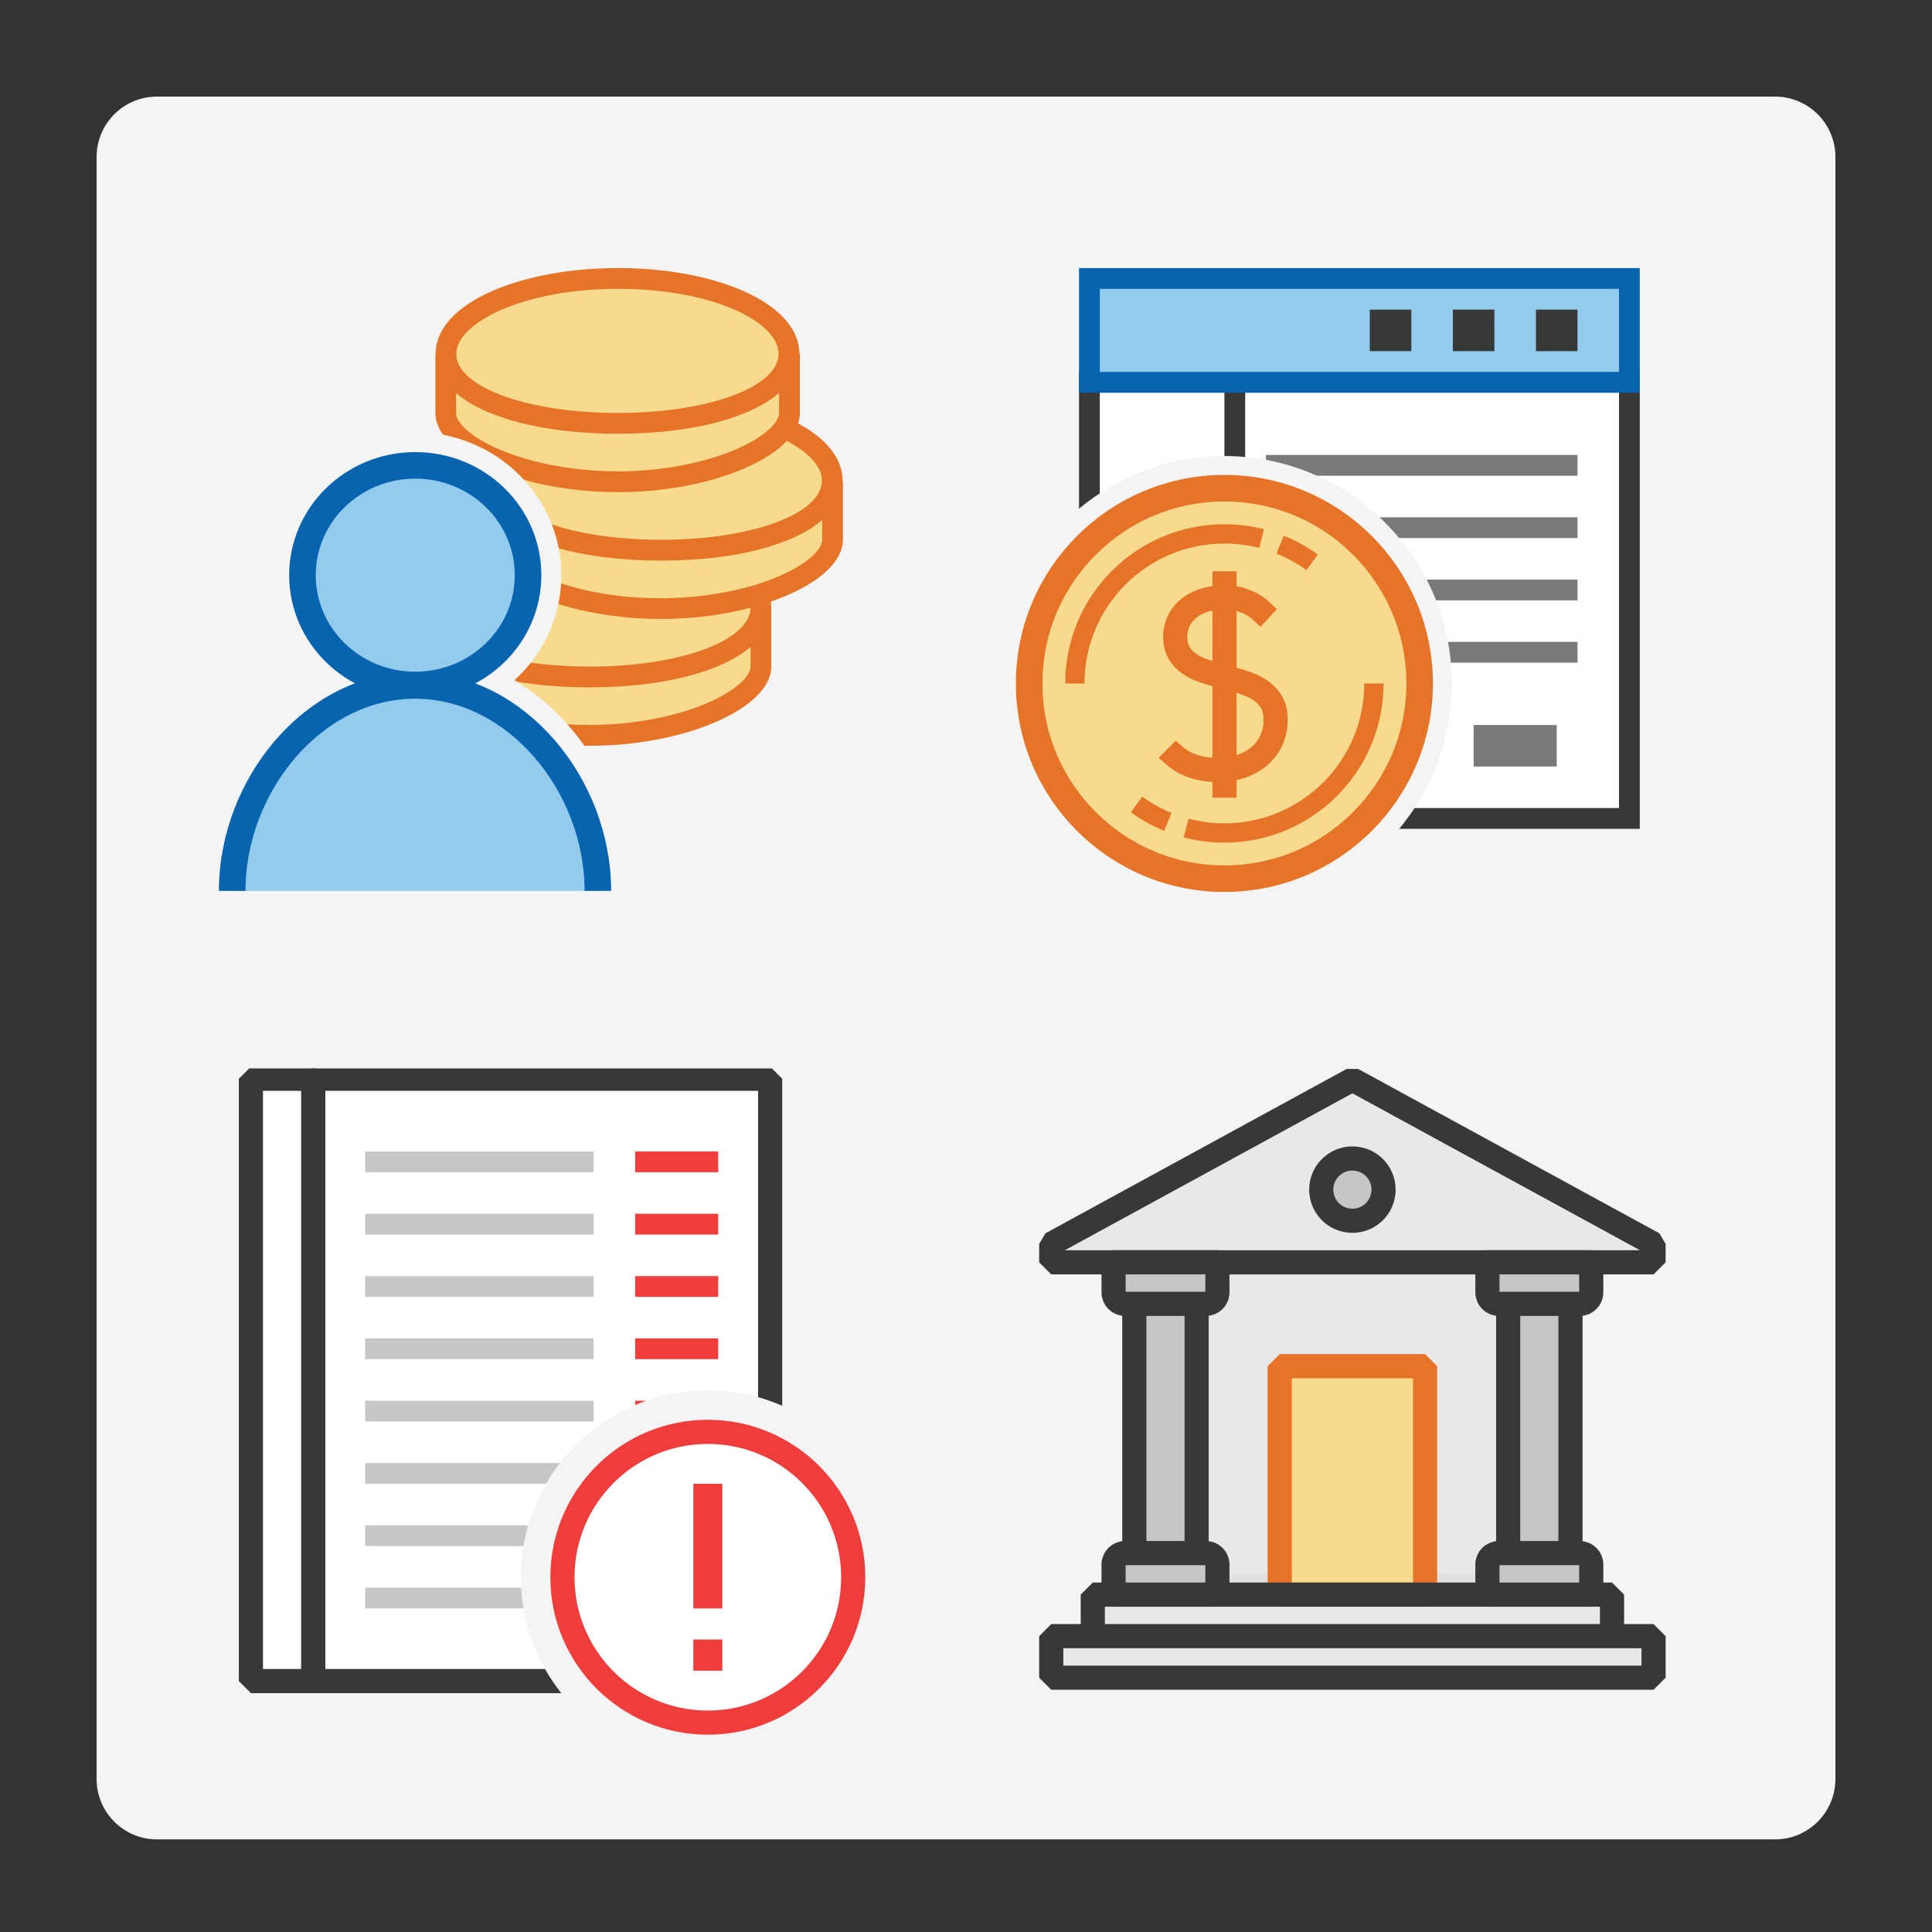
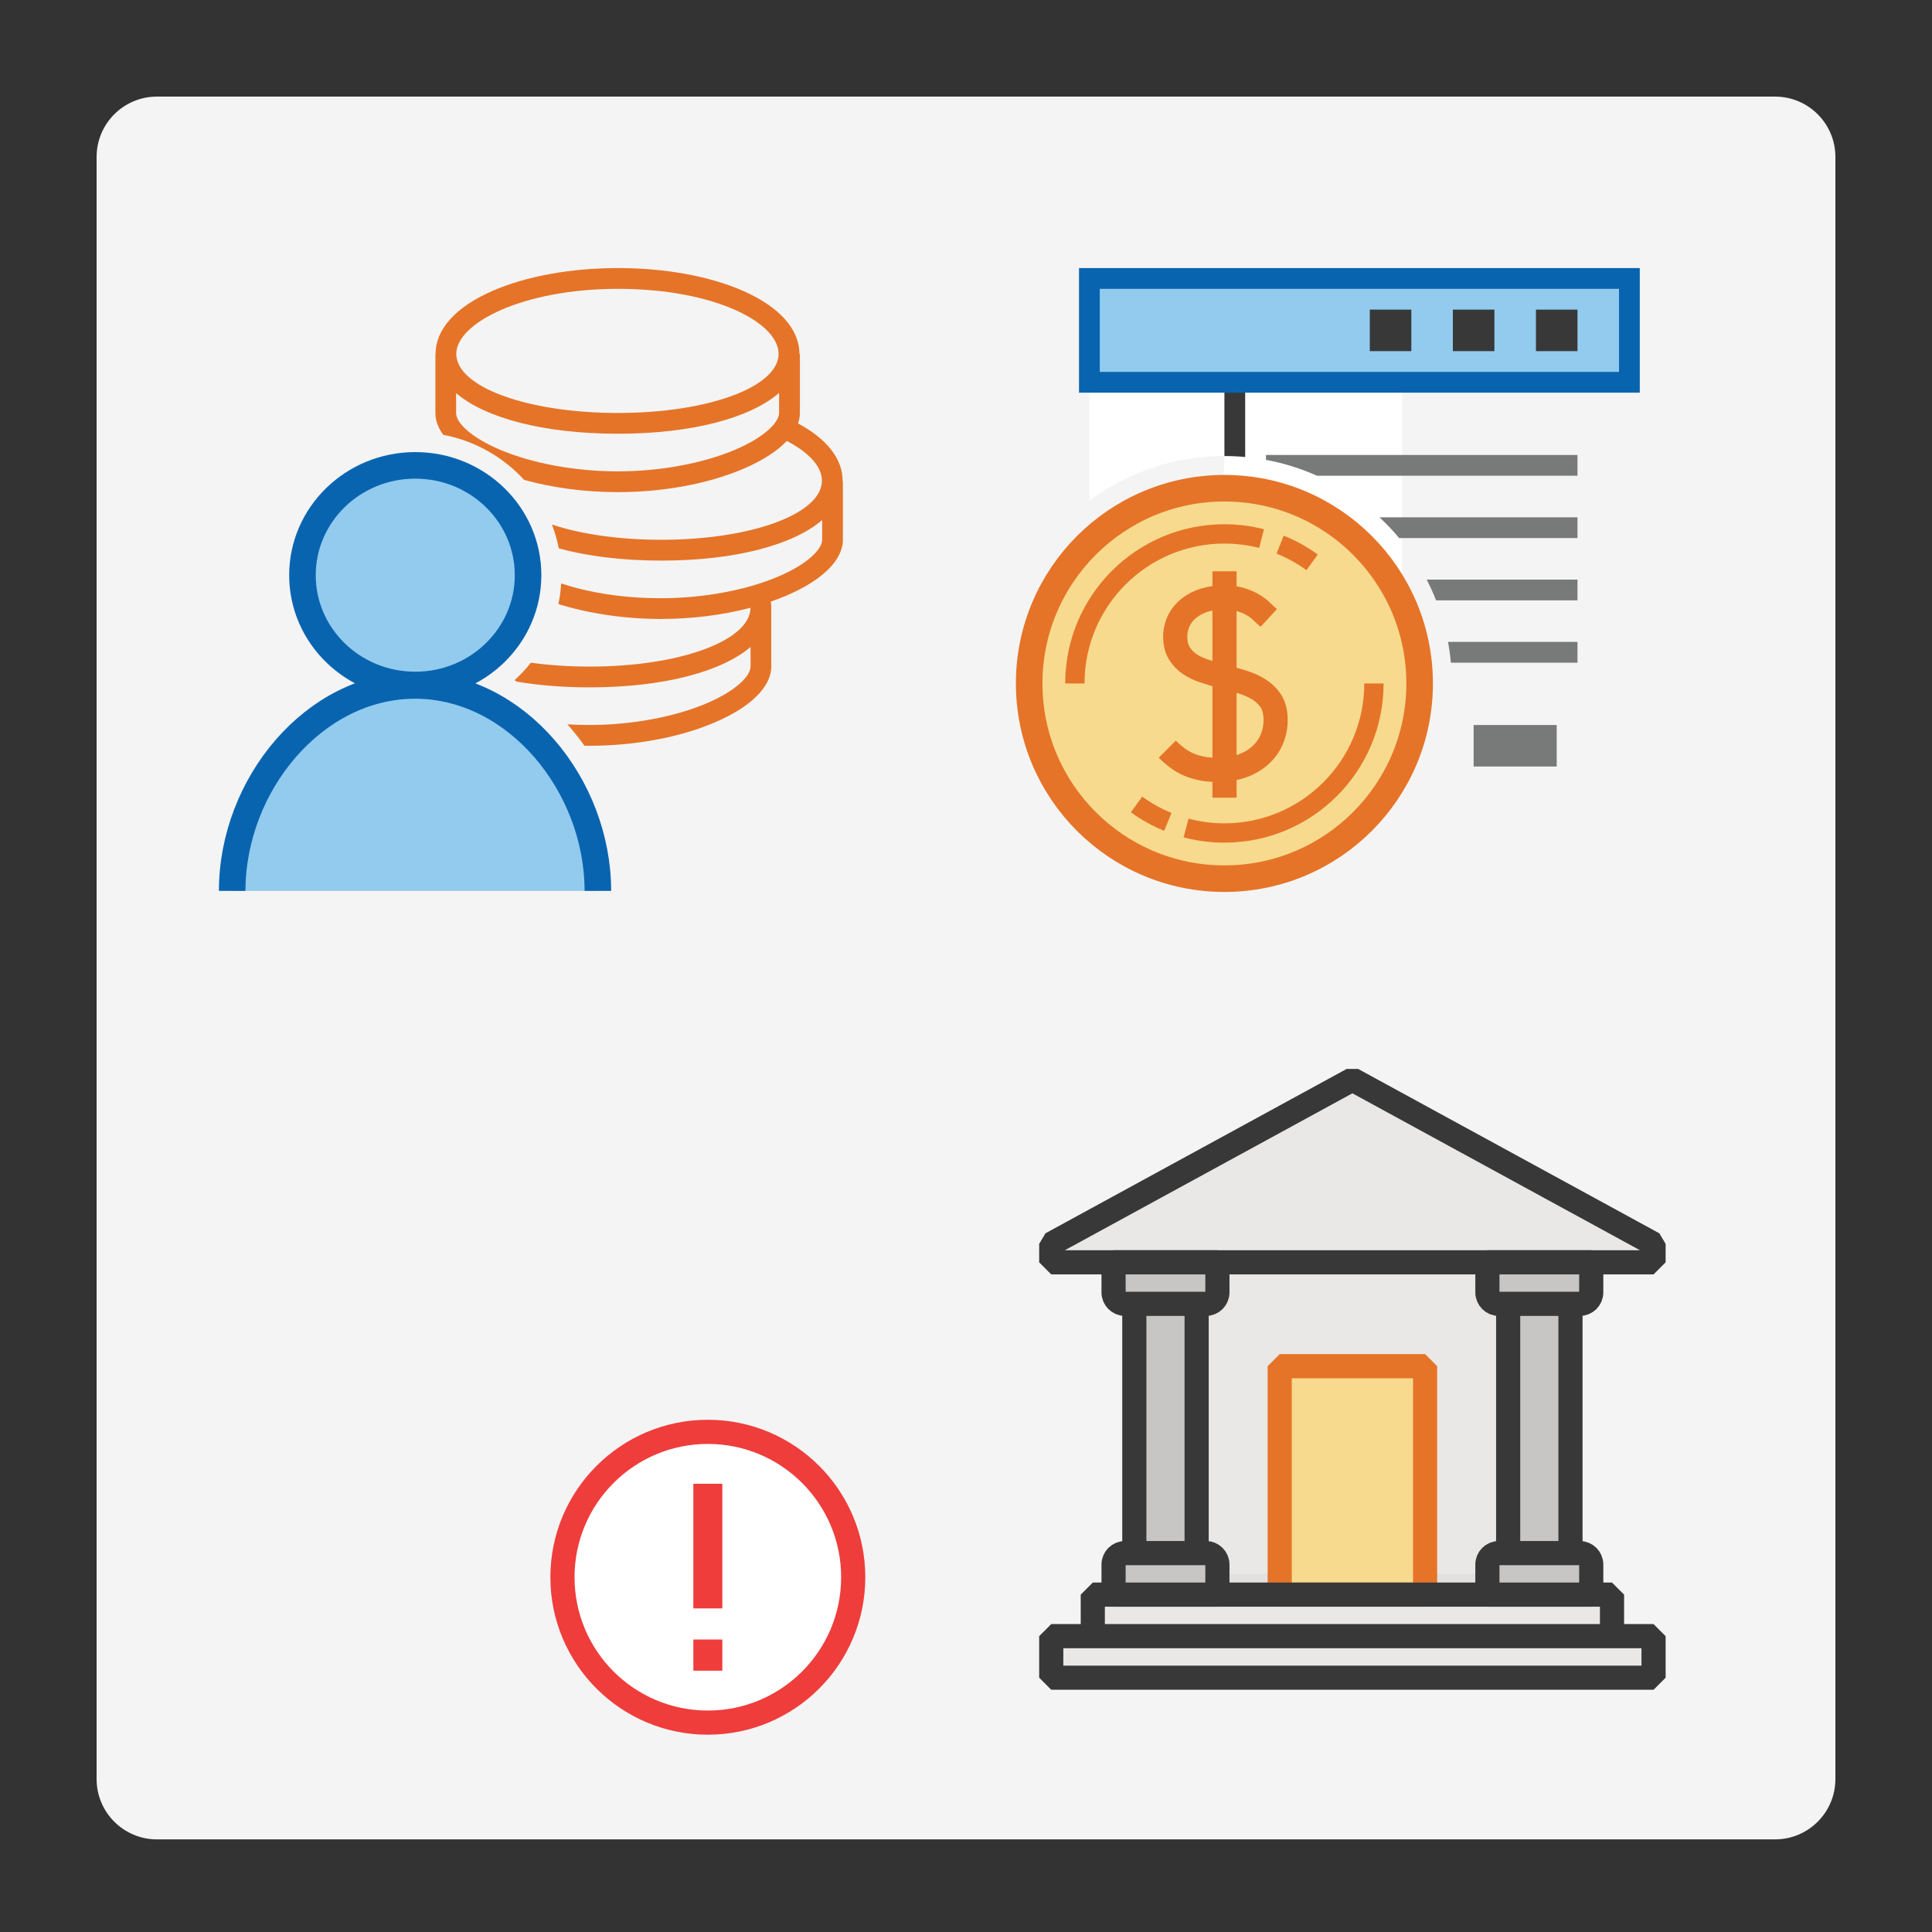
<svg xmlns="http://www.w3.org/2000/svg" xmlns:xlink="http://www.w3.org/1999/xlink" version="1.1" id="Layer_1" x="0px" y="0px" viewBox="0 0 80 80" enable-background="new 0 0 80 80" xml:space="preserve">
  <rect x="0" y="0" width="80" height="80" fill="#333333" stroke="none" />
  <path fill="#F4F4F4" d="M73.5,76.165h-67c-1.381,0-2.5-1.119-2.5-2.5V6.5C4,5.119,5.119,4,6.5,4h67C74.881,4,76,5.119,76,6.5v67.165  C76,75.045,74.881,76.165,73.5,76.165z" />
  <g id="icon">
    <path fill="#FFFFFF" d="M66.75,67.75h1.72v1.72H43.53v-1.72h1.72v-1.72h21.5V67.75z M56,44.702l-12.47,6.805v0.763h3.44v12.9   h18.146v-12.9h3.354v-0.763L56,44.702z" />
    <path opacity="0.4" fill="#C8C6C4" enable-background="new    " d="M66.75,67.75h1.72v1.72H43.53v-1.72h1.72v-1.72h21.5V67.75z    M56,44.702l-12.47,6.805v0.763h3.44v13.674h18.146V52.27h3.354v-0.763L56,44.702z" />
    <rect x="52.99" y="56.57" fill="#F7DA8E" stroke="#E57428" stroke-linecap="round" stroke-miterlimit="1" width="6.02" height="9.46" />
    <path fill="none" stroke="#383838" stroke-miterlimit="1" d="M66.75,67.75h-21.5v-1.72h21.5V67.75z M68.47,67.75H43.53v1.72h24.94   V67.75z" />
    <path fill="none" stroke="#383838" stroke-miterlimit="1" d="M56,44.702l12.47,6.805v0.763H43.53v-0.763L56,44.702z" />
-     <circle fill="#C8C6C4" stroke="#383838" stroke-linecap="round" stroke-miterlimit="1" cx="56" cy="49.26" r="1.29" />
    <path fill="#C8C6C4" stroke="#383838" stroke-linecap="round" stroke-miterlimit="1" d="M49.937,53.99h-3.354   c-0.261,0-0.473-0.212-0.473-0.473V52.27h4.3v1.247C50.41,53.778,50.198,53.99,49.937,53.99z M49.937,64.31h-3.354   c-0.261,0-0.473,0.212-0.473,0.473v1.247h4.3v-1.247C50.41,64.522,50.198,64.31,49.937,64.31z M49.55,53.99h-2.58v10.32h2.58V53.99   z" />
    <path fill="#C8C6C4" stroke="#383838" stroke-linecap="round" stroke-miterlimit="1" d="M65.417,53.99h-3.354   c-0.261,0-0.473-0.212-0.473-0.473V52.27h4.3v1.247C65.89,53.778,65.678,53.99,65.417,53.99z M65.417,64.31h-3.354   c-0.261,0-0.473,0.212-0.473,0.473v1.247h4.3v-1.247C65.89,64.522,65.678,64.31,65.417,64.31z M65.03,53.99h-2.58v10.32h2.58V53.99   z" />
  </g>
  <g id="main">
    <g>
      <defs>
-         <path id="SVGID_3_" d="M25.037,71.76H8.24V44.24h27.52v16.797c-1.388-2.088-3.761-3.467-6.45-3.467     c-4.268,0-7.74,3.472-7.74,7.74C21.57,67.999,22.949,70.372,25.037,71.76z" />
-       </defs>
+         </defs>
      <clipPath id="SVGID_1_">
        <use xlink:href="#SVGID_3_" overflow="visible" />
      </clipPath>
      <g id="icon_1_" clip-path="url(#SVGID_1_)">
        <g id="transformed_icon" transform="translate(-1 -1)">
          <rect x="13.97" y="45.67" fill="#FFFFFF" stroke="#383838" stroke-miterlimit="1" width="18.92" height="24.94" />
          <path fill="#C8C6C4" d="M16.12,48.68v0.86h9.46v-0.86H16.12z M16.12,52.12h9.46v-0.86h-9.46V52.12z M16.12,54.7h9.46v-0.86      h-9.46V54.7z M16.12,57.28h9.46v-0.86h-9.46V57.28z M16.12,59.86h9.46V59h-9.46V59.86z M16.12,62.44h9.46v-0.86h-9.46V62.44z       M16.12,65.02h9.46v-0.86h-9.46V65.02z M16.12,67.6h9.46v-0.86h-9.46V67.6z" />
-           <path fill="#EF3E3B" d="M27.3,48.68h3.44v0.86H27.3V48.68z M27.3,51.26h3.44v0.86H27.3V51.26z M27.3,53.84h3.44v0.86H27.3V53.84      z M27.3,56.42h3.44v0.86H27.3V56.42z M27.3,59h3.44v0.86H27.3V59z M27.3,61.58h3.44v0.86H27.3V61.58z M27.3,64.16h3.44v0.86      H27.3V64.16z M27.3,66.74h3.44v0.86H27.3V66.74z" />
          <rect x="11.39" y="45.67" fill="#FFFFFF" stroke="#383838" stroke-miterlimit="1" width="2.58" height="24.94" />
        </g>
      </g>
    </g>
    <g id="overlay">
      <circle fill="#FFFFFF" stroke="#EE3D3B" stroke-miterlimit="1" cx="29.31" cy="65.31" r="6.02" />
      <path fill="#FFFFFF" stroke="#EE3D3B" stroke-width="1.2" stroke-miterlimit="1" d="M29.31,61.44v5.16 M29.31,67.89v1.29" />
    </g>
  </g>
  <g id="icon_3_">
-     <path fill="#FFFFFF" d="M45.11,15.83v4.897c1.564-1.158,3.498-1.844,5.59-1.844c5.193,0,9.417,4.224,9.417,9.417   c0,2.092-0.685,4.026-1.844,5.59h9.197V15.83H45.11z" />
-     <path fill="#383838" d="M44.68,15.4v5.664c0.274-0.228,0.561-0.441,0.86-0.637V16.26h21.5v17.2h-8.467   c-0.197,0.299-0.409,0.586-0.637,0.86H67.9V15.4H44.68z" />
+     <path fill="#FFFFFF" d="M45.11,15.83v4.897c1.564-1.158,3.498-1.844,5.59-1.844c0,2.092-0.685,4.026-1.844,5.59h9.197V15.83H45.11z" />
    <path fill="#383838" d="M51.56,15.83H50.7v3.053c0.29,0,0.577,0.014,0.86,0.04V15.83z" />
    <rect x="45.11" y="11.53" fill="#92CBEE" width="22.36" height="4.3" />
    <path fill="#0964B0" d="M44.68,11.1v5.16H67.9V11.1H44.68z M67.04,15.4h-21.5v-3.44h21.5V15.4z" />
    <path fill="#383838" d="M60.16,12.82h1.72v1.72h-1.72V12.82z M58.44,12.82h-1.72v1.72h1.72V12.82z M63.6,12.82v1.72h1.72v-1.72   H63.6z" />
    <path fill="#787979" d="M59.076,24h6.244v0.86h-5.854C59.351,24.566,59.22,24.279,59.076,24z M61.02,31.74h3.44v-1.72h-3.44V31.74z    M60.077,27.44h5.243v-0.86h-5.361C60.011,26.862,60.051,27.149,60.077,27.44z M57.936,22.28h7.384v-0.86h-8.198   C57.411,21.689,57.683,21.976,57.936,22.28z M52.42,18.84v0.201c0.739,0.137,1.447,0.36,2.115,0.659H65.32v-0.86H52.42z" />
    <circle fill="#F7DA8E" stroke="#E57428" stroke-width="1.1" stroke-miterlimit="1" cx="50.7" cy="28.3" r="8.084" />
    <path fill="none" stroke="#E57428" stroke-width="0.8" stroke-miterlimit="1" d="M53.007,22.552   c0.474,0.19,0.918,0.437,1.325,0.733 M52.239,22.301c-0.492-0.126-1.008-0.193-1.539-0.193c-3.419,0-6.192,2.773-6.192,6.192    M47.062,33.311c0.399,0.29,0.833,0.533,1.296,0.722 M49.112,34.286c0.507,0.134,1.039,0.206,1.588,0.206   c3.419,0,6.192-2.773,6.192-6.192" />
    <path fill="none" stroke="#E57428" stroke-miterlimit="1" d="M48.335,31.021c0.138,0.138,0.28,0.261,0.428,0.372   c0.148,0.11,0.308,0.201,0.48,0.273c0.172,0.072,0.361,0.127,0.567,0.165c0.206,0.038,0.438,0.052,0.695,0.045l0.121-0.003   c0.357-0.021,0.674-0.091,0.951-0.212c0.278-0.12,0.51-0.276,0.698-0.47c0.188-0.193,0.329-0.414,0.421-0.663   c0.092-0.249,0.133-0.515,0.123-0.798c-0.011-0.297-0.082-0.54-0.212-0.729c-0.131-0.19-0.298-0.347-0.503-0.47   c-0.206-0.124-0.437-0.224-0.694-0.3c-0.257-0.077-0.518-0.15-0.782-0.219l-0.117-0.032c-0.235-0.064-0.461-0.132-0.679-0.206   c-0.218-0.074-0.413-0.169-0.582-0.286c-0.17-0.116-0.308-0.261-0.414-0.433c-0.106-0.172-0.163-0.384-0.173-0.637   c-0.008-0.209,0.027-0.411,0.102-0.608c0.076-0.196,0.193-0.371,0.351-0.525c0.158-0.153,0.354-0.278,0.589-0.375   c0.234-0.096,0.506-0.153,0.814-0.169l0.116-0.003c0.295-0.003,0.542,0.028,0.741,0.091c0.2,0.063,0.364,0.133,0.494,0.21   c0.13,0.077,0.23,0.147,0.298,0.211c0.069,0.064,0.367,0.339,0.367,0.339 M50.704,23.656v9.374" />
  </g>
  <g id="icon_4_">
-     <path fill="#F7DA8E" d="M34.458,19.944c0-0.014,0.003-0.028,0.003-0.041c0-0.846-0.759-1.614-1.995-2.177   c0.147-0.211,0.225-0.422,0.225-0.629c0-0.341,0-2.436,0-2.436h-0.021c0-0.003,0.001-0.006,0.001-0.009   c0-1.724-3.141-3.122-7.077-3.122s-7.128,1.398-7.128,3.122c0,0.003,0.001,0.006,0.001,0.009h-0.009c0,0,0,2.16,0,2.453   c0,0.36,0.244,0.738,0.68,1.096c2.385,0.794,4.106,3.007,4.106,5.608c0,1.678-0.718,3.242-1.941,4.348   c0.832,0.499,1.604,1.149,2.277,1.925c0.099,0.114,0.196,0.231,0.29,0.35c0.173,0.006,0.346,0.01,0.522,0.01   c3.932,0,7.115-1.532,7.115-2.85c0-0.341,0-2.438,0-2.438h-0.001c0-0.003,0.001-0.005,0.001-0.008c0-0.181-0.034-0.358-0.101-0.531   h-0.002c1.854-0.566,3.068-1.46,3.068-2.275c0-0.341,0-2.405,0-2.405L34.458,19.944L34.458,19.944z" />
    <path fill="#E57428" d="M34.889,19.944c0-0.014,0.002-0.028,0.002-0.041c0-0.902-0.653-1.732-1.846-2.37   c0.051-0.144,0.077-0.29,0.077-0.435V14.66h-0.021c0-0.003,0.001-0.006,0.001-0.009c0-1.016-0.823-1.939-2.319-2.601   c-1.387-0.612-3.23-0.95-5.189-0.95c-1.962,0-3.813,0.337-5.212,0.95c-1.512,0.662-2.345,1.586-2.345,2.602   c0,0.003,0.001,0.006,0.001,0.009h-0.009v2.453c0,0.299,0.113,0.599,0.324,0.89c1.319,0.251,2.486,0.923,3.35,1.867   c1.187,0.329,2.52,0.507,3.876,0.507c1.891,0,3.738-0.342,5.2-0.965c0.79-0.336,1.402-0.732,1.802-1.153   c0.927,0.481,1.453,1.069,1.453,1.643c0,1.373-2.92,2.448-6.647,2.448c-1.765,0-3.35-0.237-4.534-0.631   c0.123,0.316,0.218,0.646,0.285,0.986c1.181,0.325,2.626,0.507,4.25,0.507c3.039,0,5.448-0.643,6.656-1.678v0.816   c0,0.372-0.563,0.988-1.821,1.524c-1.338,0.569-3.111,0.896-4.863,0.896c-1.637,0-3.035-0.254-4.124-0.611   c-0.017,0.289-0.055,0.574-0.114,0.853c1.235,0.384,2.709,0.617,4.237,0.617c1.297,0,2.573-0.162,3.719-0.464   c-0.016,1.367-2.935,2.436-6.66,2.436c-0.864,0-1.684-0.058-2.436-0.161c-0.204,0.258-0.429,0.501-0.677,0.724   c0.034,0.02,0.065,0.041,0.099,0.062c0.906,0.152,1.92,0.235,3.014,0.235c3.038,0,5.448-0.641,6.661-1.672V27.6   c0,0.372-0.563,0.988-1.821,1.524c-1.34,0.569-3.113,0.896-4.865,0.896c-0.309,0-0.608-0.01-0.9-0.027   c0.029,0.033,0.058,0.064,0.088,0.097c0.219,0.252,0.425,0.516,0.618,0.789c0.065,0.001,0.129,0.002,0.194,0.002   c1.891,0,3.738-0.342,5.2-0.965c1.49-0.634,2.344-1.477,2.344-2.315v-2.438l0,0c0-0.003,0-0.005,0-0.008   c0-0.082-0.008-0.163-0.018-0.245c0.22-0.077,0.433-0.157,0.64-0.245c1.49-0.634,2.344-1.477,2.344-2.315v-2.405L34.889,19.944   L34.889,19.944z M25.592,11.96c3.977,0,6.647,1.391,6.647,2.692c0,1.373-2.92,2.448-6.647,2.448c-3.756,0-6.698-1.075-6.698-2.448   C18.895,13.378,21.645,11.96,25.592,11.96z M32.261,17.098c0,0.372-0.563,0.988-1.821,1.524c-1.338,0.569-3.111,0.896-4.863,0.896   c-1.751,0-3.524-0.326-4.867-0.894c-1.259-0.533-1.823-1.143-1.823-1.51v-0.835c1.215,1.037,3.642,1.681,6.705,1.681   c3.05,0,5.464-0.648,6.668-1.689L32.261,17.098L32.261,17.098z" />
    <path fill="#92CBEE" stroke="#0964B0" stroke-width="1.1" stroke-miterlimit="1" d="M21.866,23.817   c0,2.511-2.091,4.547-4.671,4.547s-4.671-2.036-4.671-4.547s2.092-4.547,4.672-4.547S21.866,21.306,21.866,23.817z M24.756,36.889   c0-4.384-3.389-8.506-7.57-8.506s-7.571,4.122-7.571,8.506" />
  </g>
</svg>